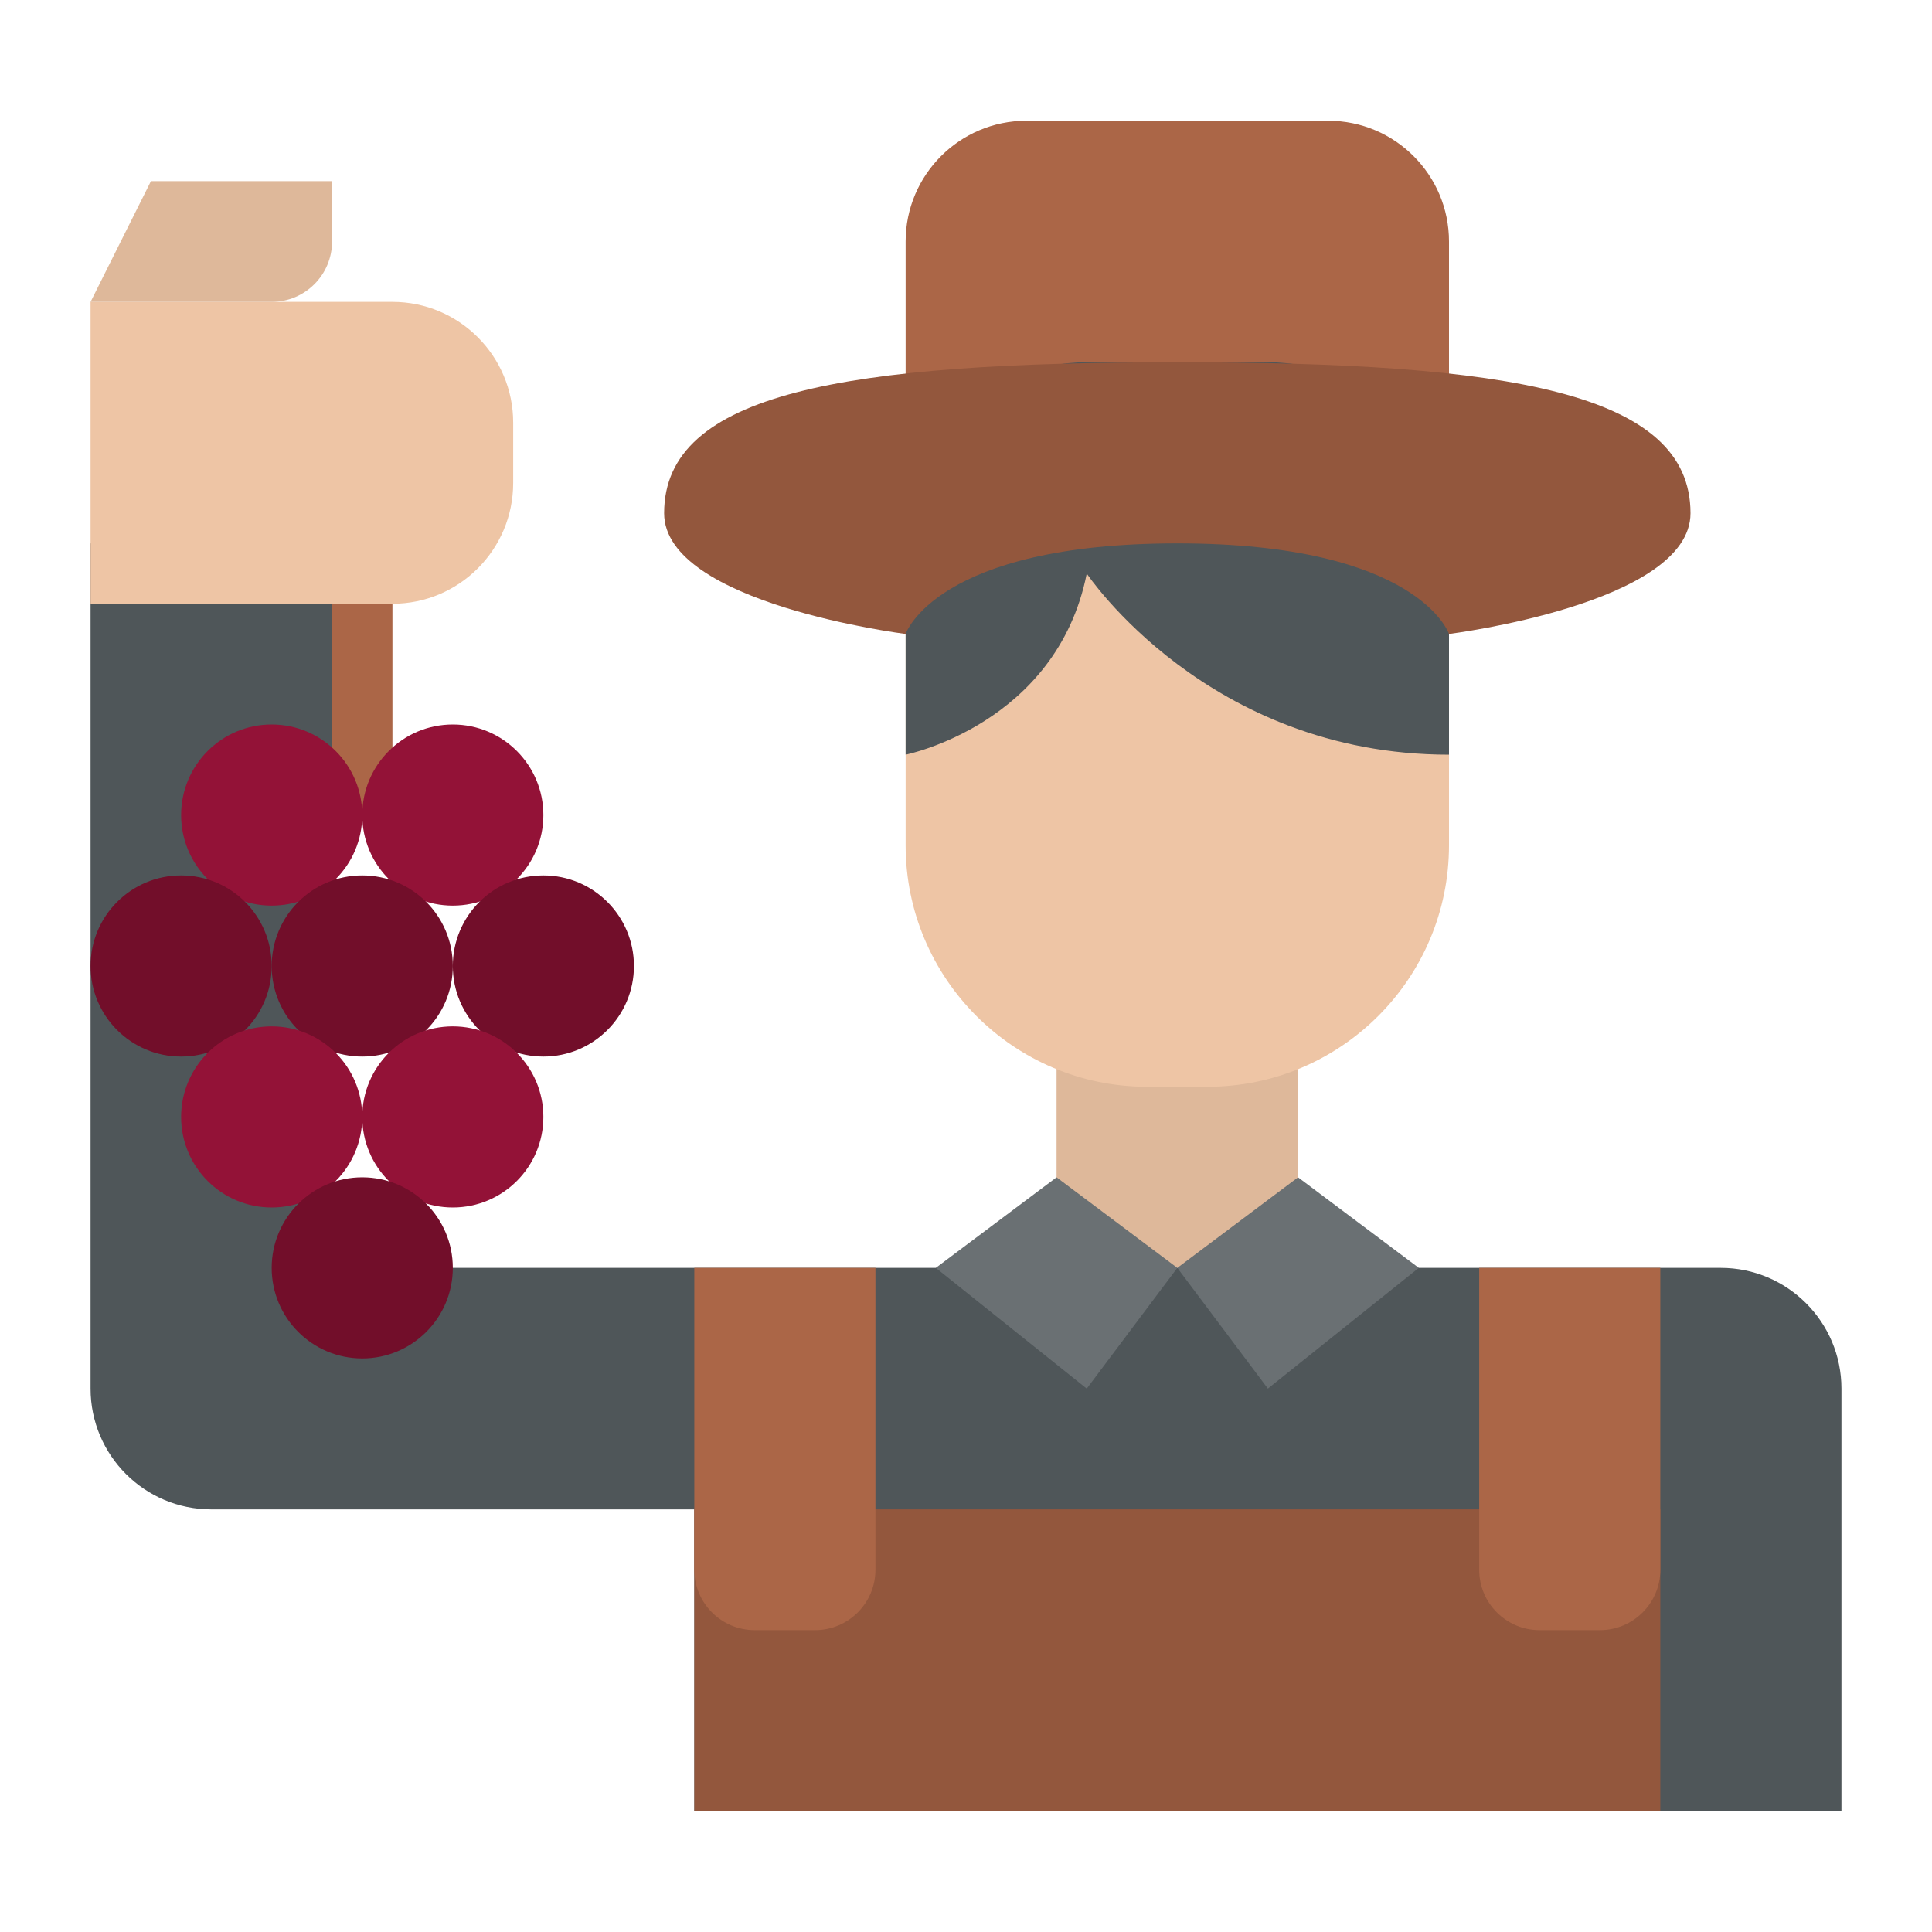
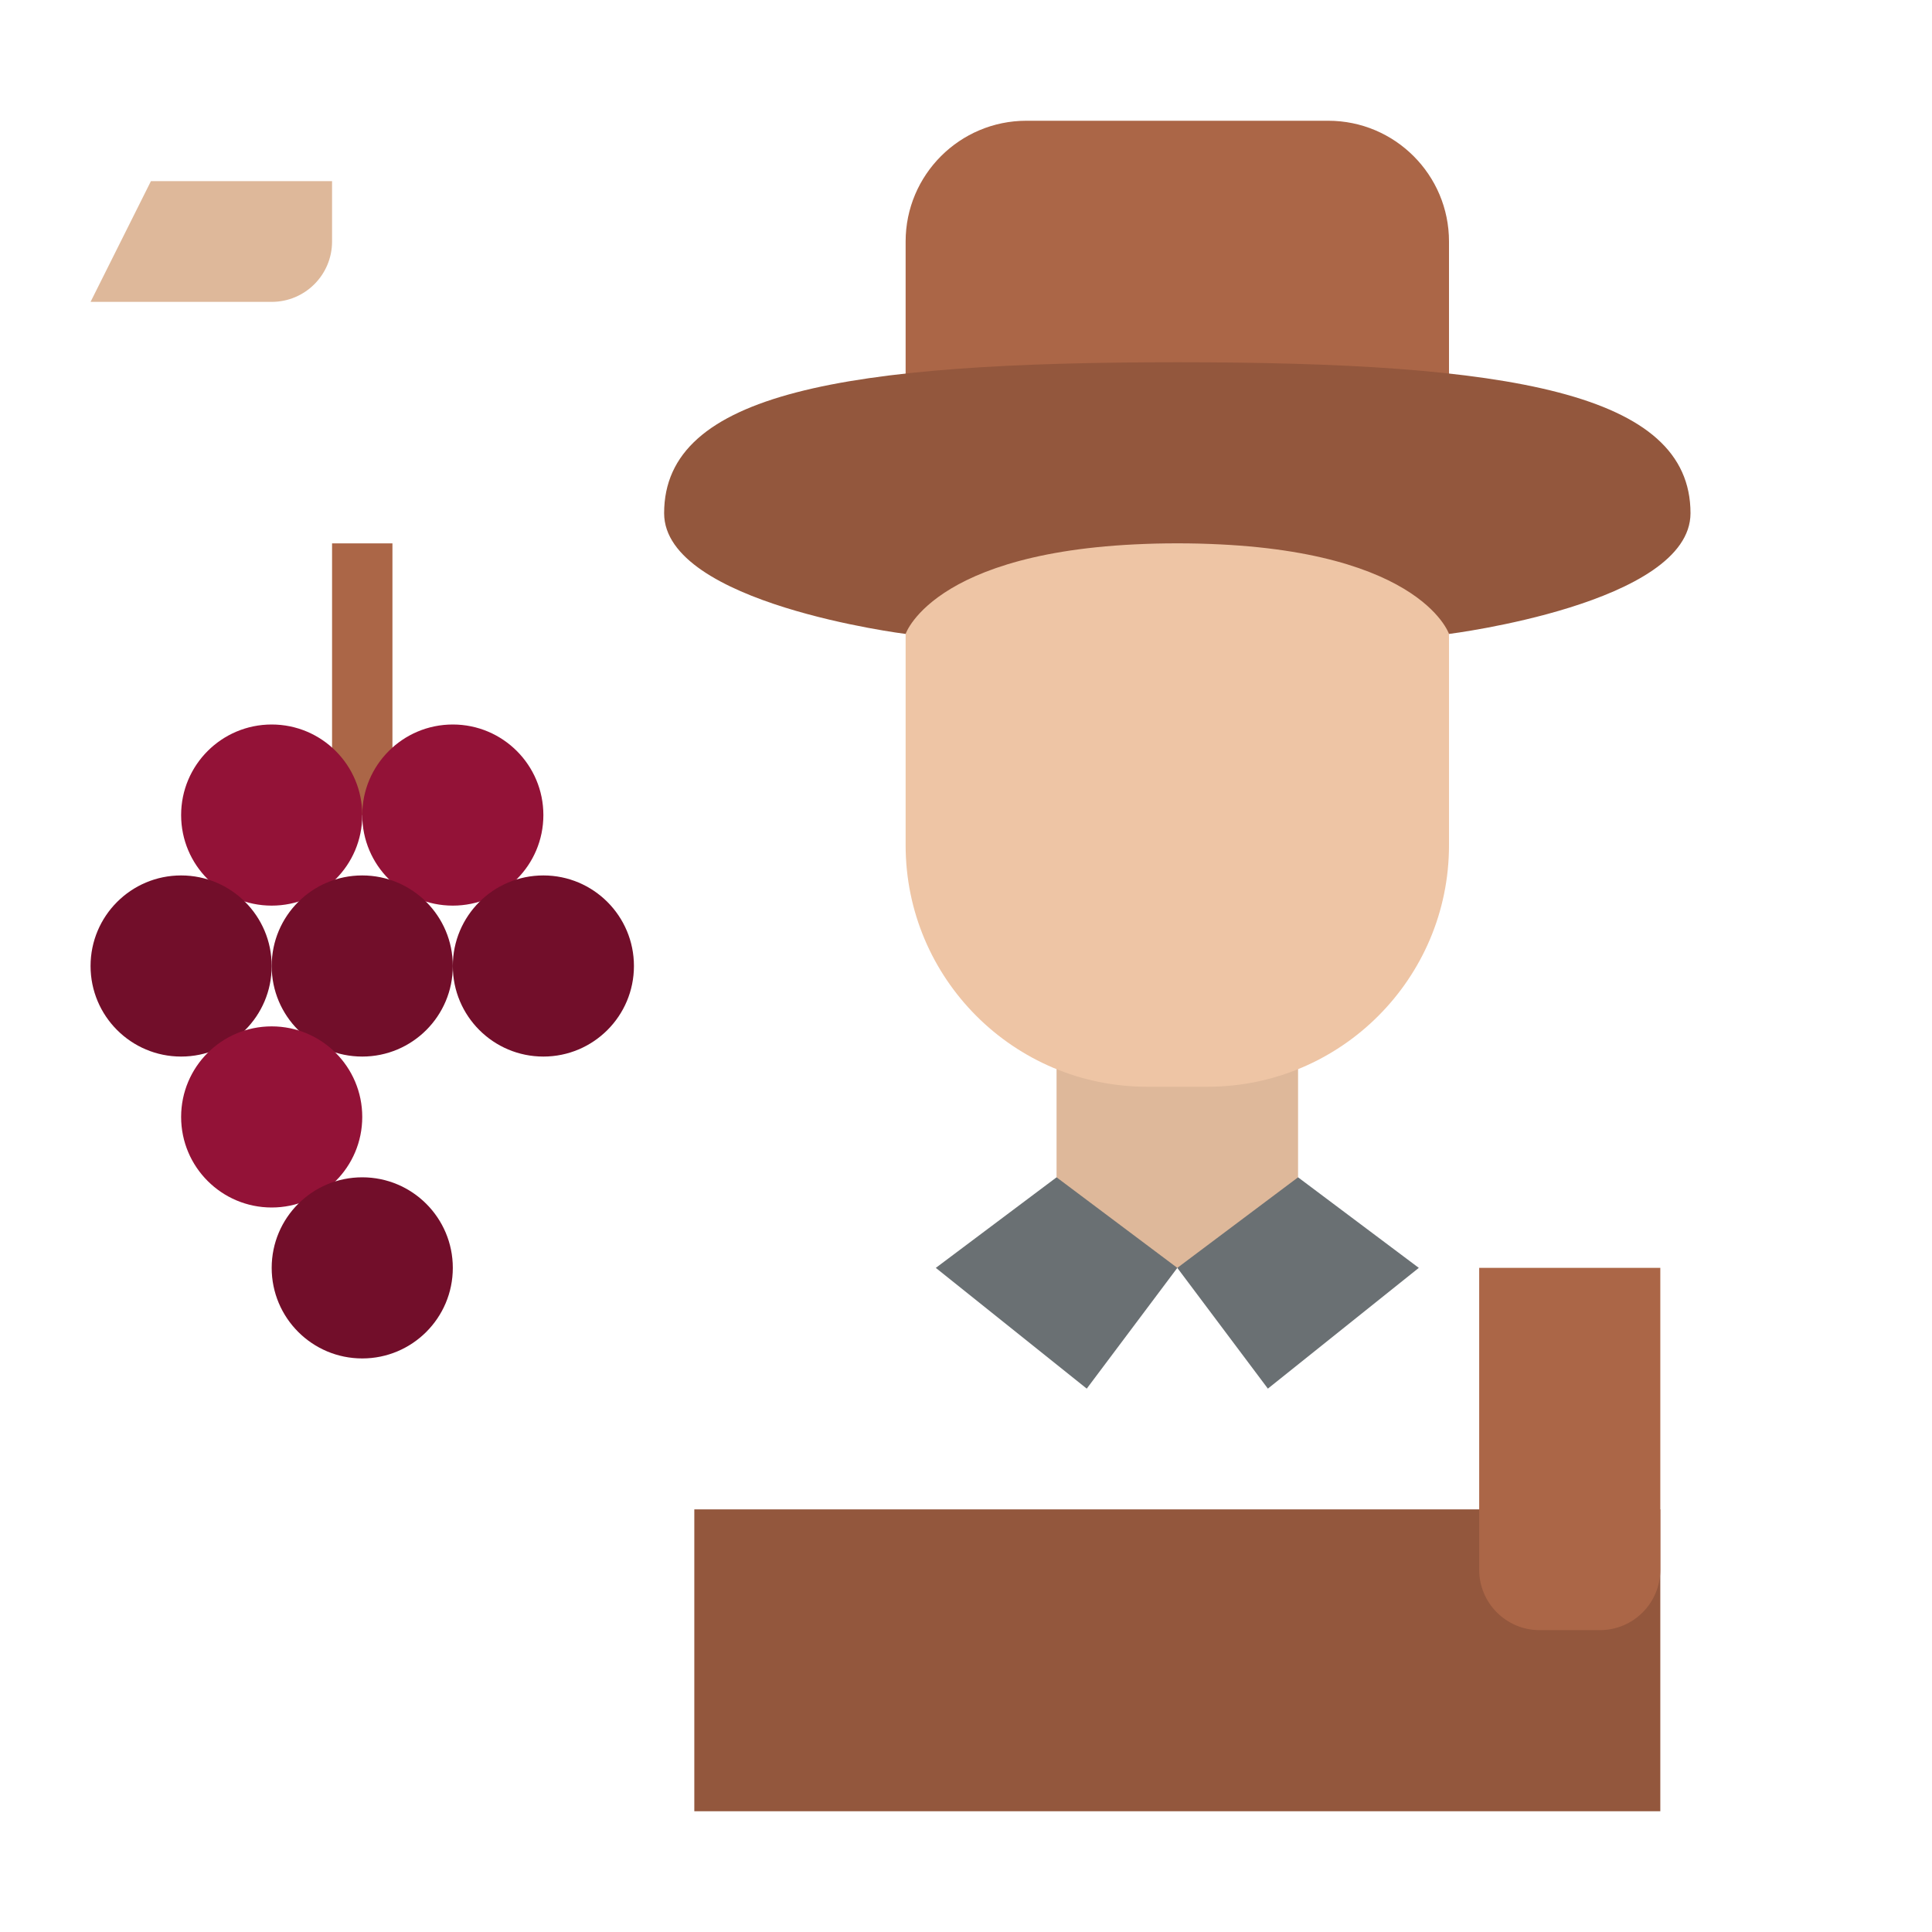
<svg xmlns="http://www.w3.org/2000/svg" id="Flat" viewBox="0 0 512 512">
  <defs>
    <style>
      .cls-1 {
        fill: #6a7073;
      }

      .cls-2 {
        fill: #deb89a;
      }

      .cls-3 {
        fill: #ab6647;
      }

      .cls-4 {
        fill: #93573d;
      }

      .cls-5 {
        fill: #4f5659;
      }

      .cls-6 {
        fill: #eec5a5;
      }

      .cls-7 {
        fill: #931237;
      }

      .cls-8 {
        fill: #720e2a;
      }
    </style>
  </defs>
-   <path class="cls-5" d="M456,336H88v-192H24v224c0,17.67,14.33,32,32,32h128v80h304v-112c0-17.67-14.33-32-32-32Z" />
  <rect class="cls-3" x="88" y="144" width="16" height="72" />
  <rect class="cls-2" x="280" y="272" width="64" height="64" />
  <path class="cls-3" d="M272,32h80c17.66,0,32,14.34,32,32v64h-144v-64c0-17.66,14.34-32,32-32Z" />
  <path class="cls-6" d="M240,144h144v80c0,35.32-28.68,64-64,64h-16c-35.32,0-64-28.68-64-64v-80h0Z" />
-   <path class="cls-5" d="M288,152s32,48,96,48v-56c0-26.51-21.49-48-48-48h-48c-26.51,0-48,21.49-48,48v56s40-8,48-48Z" />
  <path class="cls-4" d="M448,136c0,24-64,32-64,32,0,0-8-24-72-24s-72,24-72,24c0,0-64-8-64-32,0-32,48-40,136-40s136,8,136,40Z" />
  <polygon class="cls-1" points="280 312 312 336 288 368 248 336 280 312" />
  <rect class="cls-4" x="184" y="400" width="256" height="80" />
-   <path class="cls-3" d="M184,336h48v80c0,8.83-7.17,16-16,16h-16c-8.83,0-16-7.17-16-16v-80h0Z" />
  <polygon class="cls-1" points="344 312 312 336 336 368 376 336 344 312" />
  <path class="cls-3" d="M408,336h16c8.83,0,16,7.17,16,16v80h-48v-80c0-8.83,7.17-16,16-16Z" transform="translate(832 768) rotate(-180)" />
-   <path class="cls-6" d="M24,80h80c17.66,0,32,14.34,32,32v16c0,17.66-14.34,32-32,32H24v-80h0Z" />
  <path class="cls-2" d="M72,80H24l16-32h48v16c0,8.84-7.16,16-16,16Z" />
  <circle class="cls-7" cx="72" cy="216" r="24" />
  <circle class="cls-7" cx="120" cy="216" r="24" />
  <circle class="cls-8" cx="96" cy="256" r="24" />
  <circle class="cls-8" cx="144" cy="256" r="24" />
  <circle class="cls-8" cx="48" cy="256" r="24" />
-   <circle class="cls-7" cx="120" cy="296" r="24" />
  <circle class="cls-7" cx="72" cy="296" r="24" />
  <circle class="cls-8" cx="96" cy="336" r="24" />
</svg>